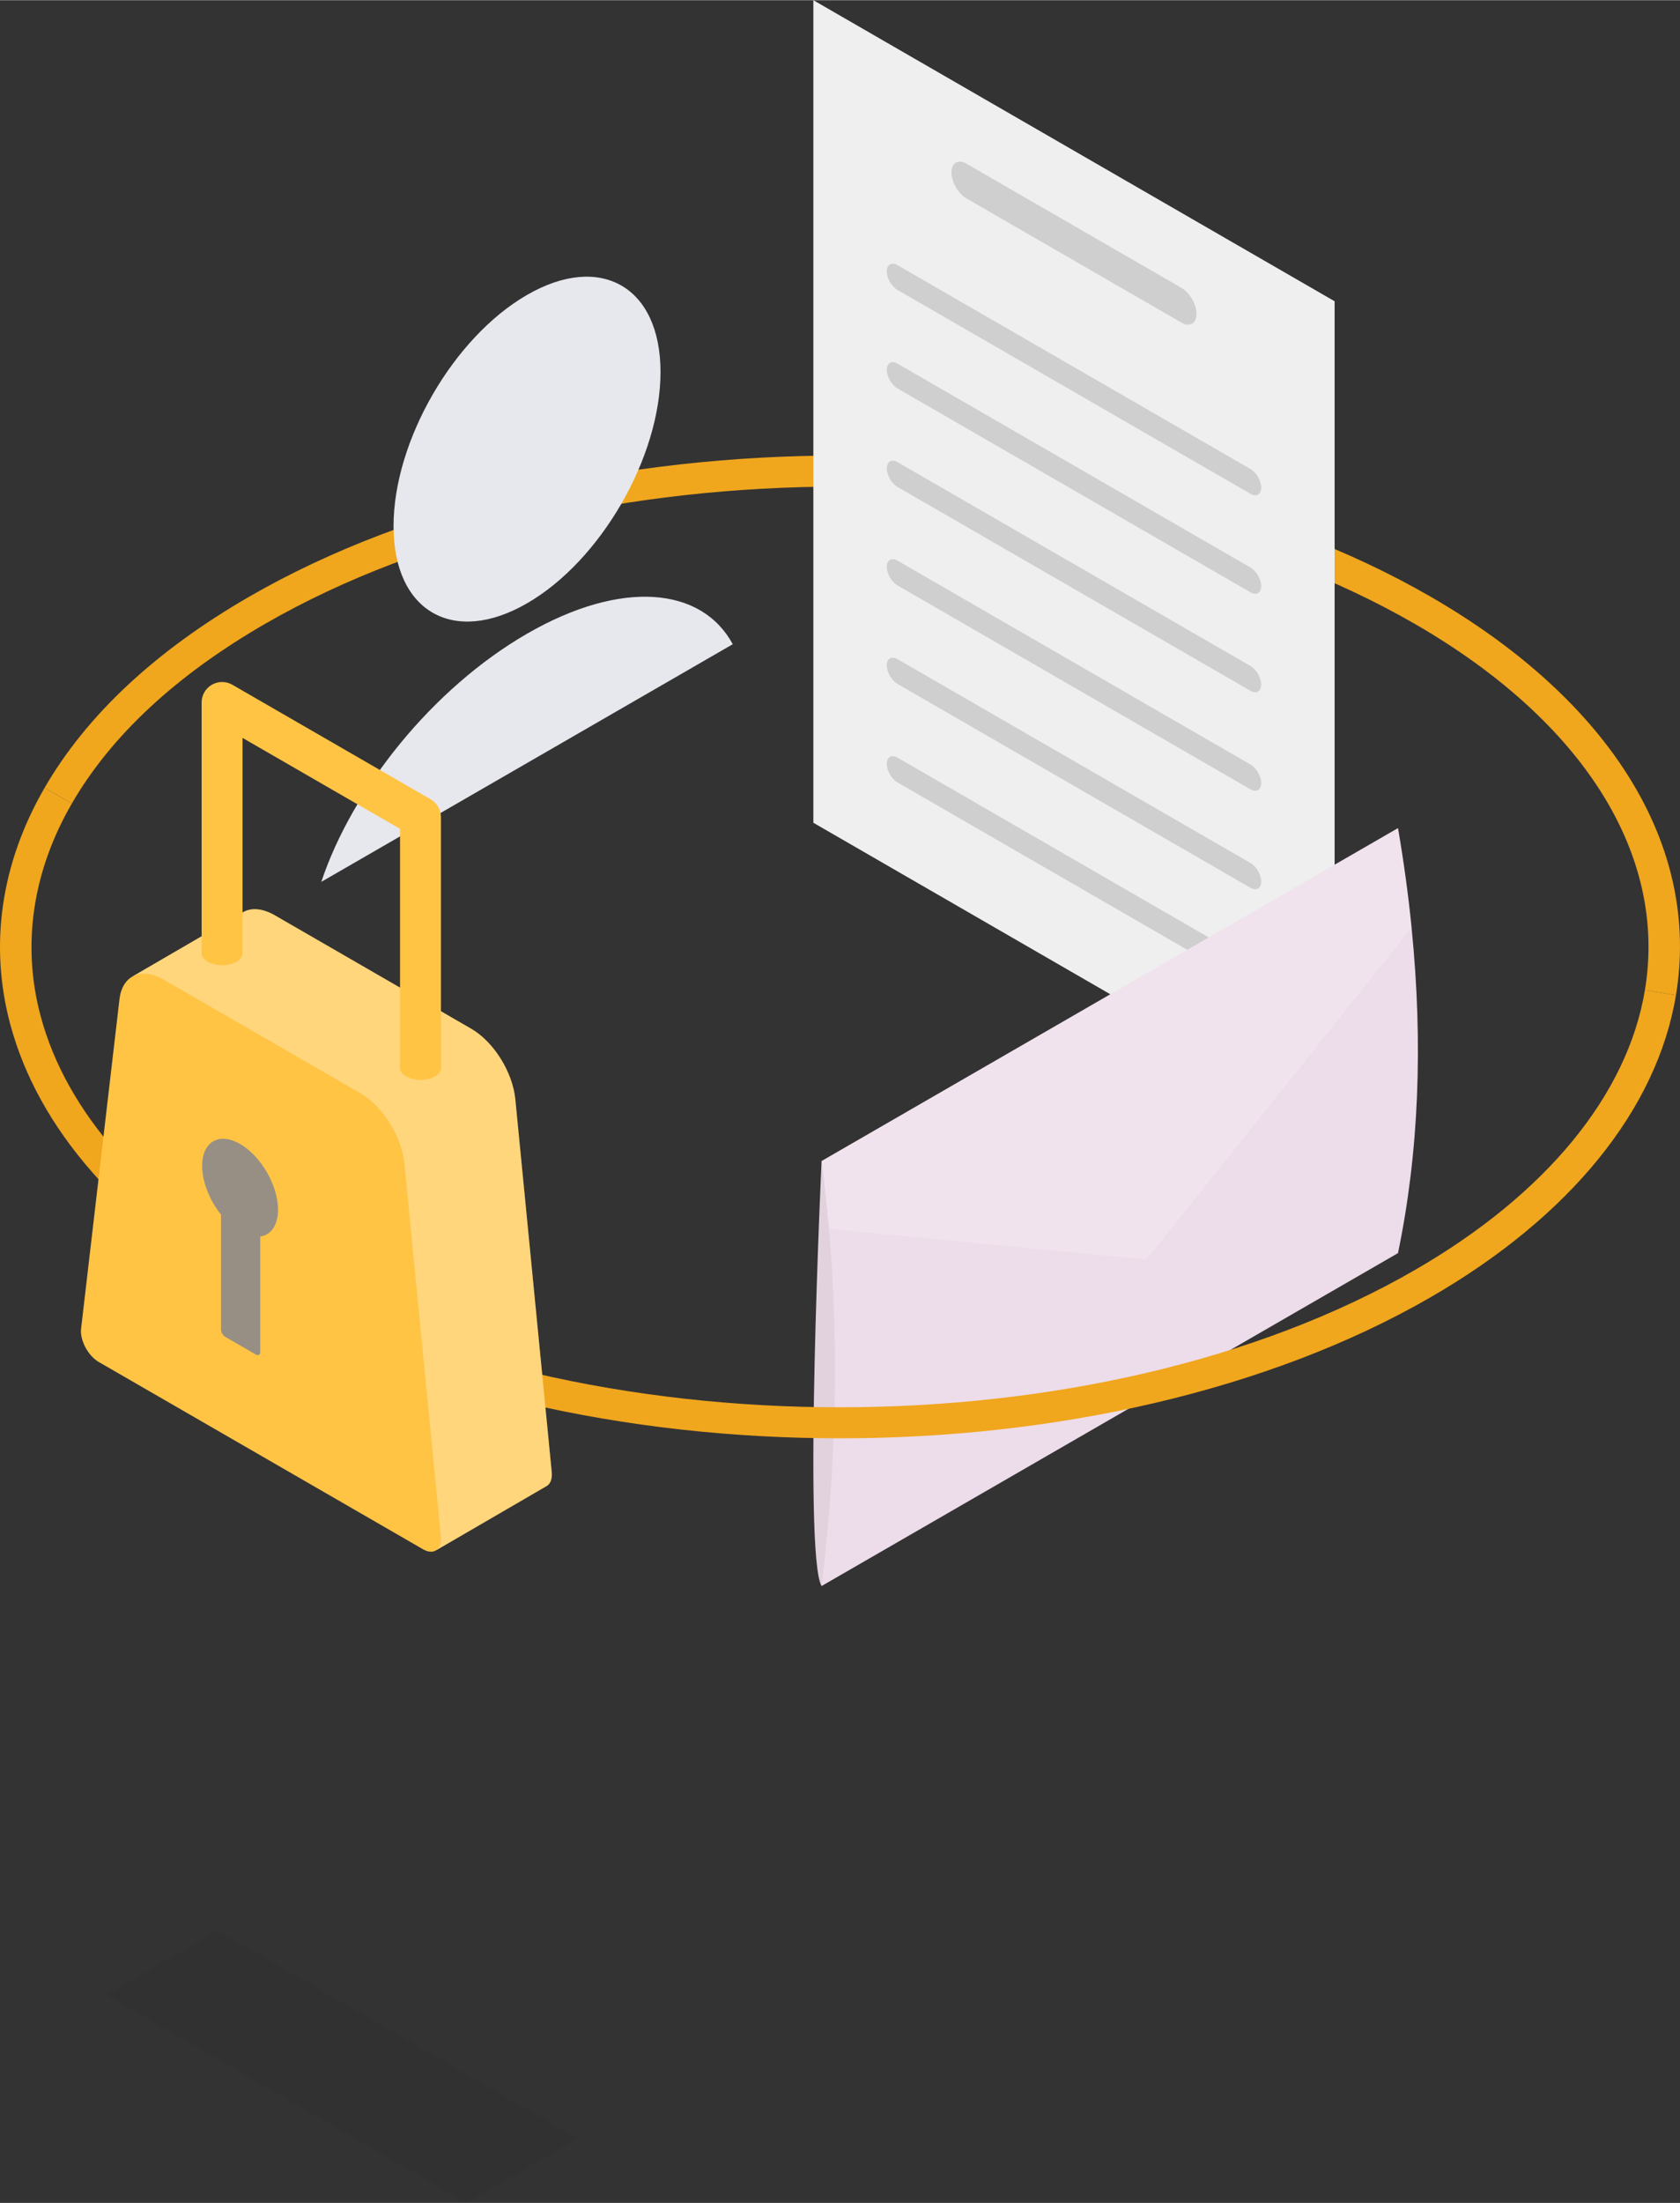
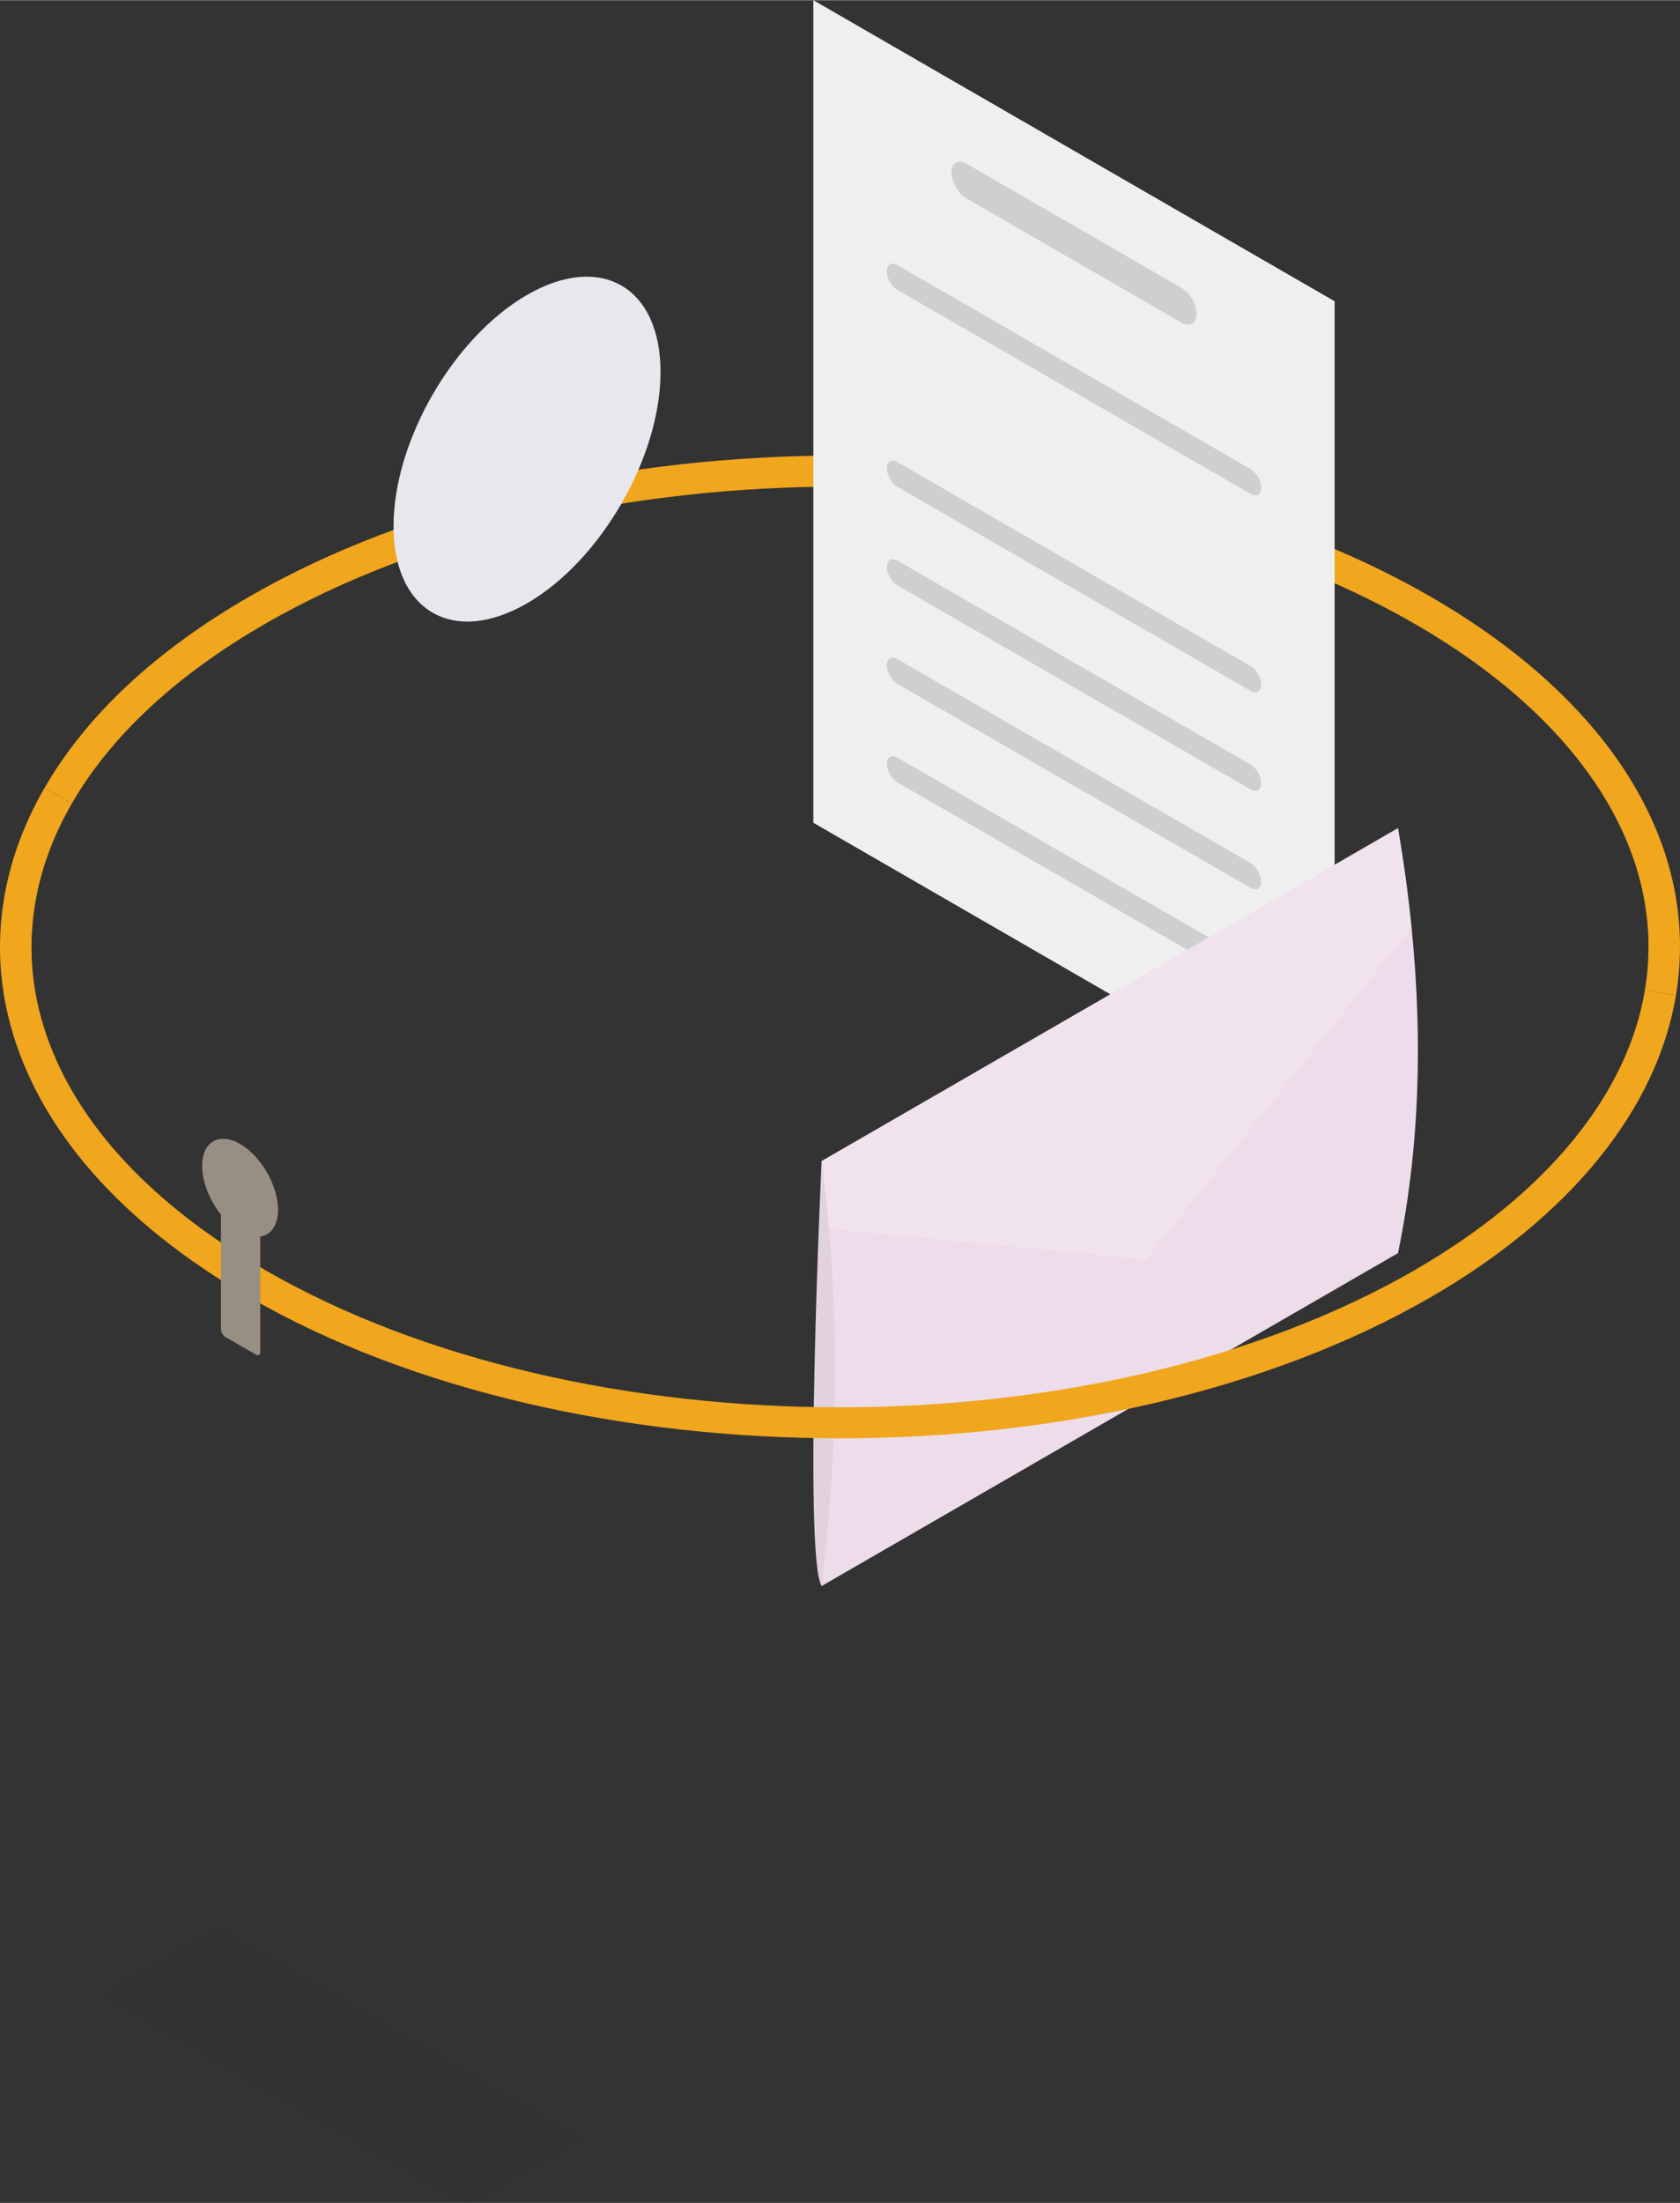
<svg xmlns="http://www.w3.org/2000/svg" version="1.1" id="_レイヤー_2" x="0px" y="0px" viewBox="0 0 533.869 699.7" enable-background="new 0 0 533.869 699.7" width="534px" height="700px" class="lg:!max-h-[405px] isometric rectangleModalImage">
  <rect x="0" y="0" width="533.869" height="699.7" fill="#333333" stroke="none" />
  <title>情報セキュリティ</title>
  <g id="_2">
    <g>
      <path fill="#F0A61D" d="M532.586,316.057l-9.863-1.641c7.124-42.969-19.517-85.352-73.091-116.279&#10;&#09;&#09;&#09;c-100.742-58.164-264.678-58.174-365.43-0.01c-28.257,16.318-48.906,35.518-61.377,57.06l-8.652-5&#10;&#09;&#09;&#09;c13.359-23.086,35.239-43.516,65.029-60.713c103.501-59.775,271.919-59.775,375.43,0.01&#10;&#09;&#09;&#09;C512.019,222.61,540.432,268.742,532.586,316.057z" />
      <g>
        <polygon fill="#EFEFEF" points="424.116,356.926 258.469,261.29 258.469,0 424.116,95.636" />
        <path fill="#CFCFCF" d="M375.45,102.42l-68.316-39.442c-2.639-1.524-4.779-5.229-4.779-8.277&#10;&#09;&#09;&#09;&#09;s2.139-4.282,4.779-2.759l68.316,39.442c2.639,1.524,4.779,5.229,4.779,8.277&#10;&#09;&#09;&#09;&#09;C380.228,102.709,378.089,103.944,375.45,102.42z" />
        <path fill="#CFCFCF" d="M397.37,313.242l-112.153-64.751c-1.886-1.089-3.412-3.732-3.412-5.91&#10;&#09;&#09;&#09;&#09;s1.526-3.059,3.412-1.97l112.153,64.751c1.886,1.089,3.412,3.732,3.412,5.91&#10;&#09;&#09;&#09;&#09;S399.256,314.331,397.37,313.242L397.37,313.242z" />
        <path fill="#CFCFCF" d="M397.37,281.952l-112.153-64.752c-1.886-1.089-3.412-3.732-3.412-5.91&#10;&#09;&#09;&#09;&#09;c0-2.178,1.526-3.059,3.412-1.97l112.153,64.751c1.886,1.089,3.412,3.732,3.412,5.91&#10;&#09;&#09;&#09;&#09;C400.782,282.16,399.256,283.041,397.37,281.952z" />
        <path fill="#CFCFCF" d="M397.37,250.662l-112.153-64.752c-1.886-1.089-3.412-3.732-3.412-5.91&#10;&#09;&#09;&#09;&#09;c0-2.178,1.526-3.059,3.412-1.97l112.153,64.752c1.886,1.089,3.412,3.732,3.412,5.91&#10;&#09;&#09;&#09;&#09;C400.782,250.87,399.256,251.751,397.37,250.662z" />
        <path fill="#CFCFCF" d="M397.37,219.372l-112.153-64.751c-1.886-1.089-3.412-3.732-3.412-5.91&#10;&#09;&#09;&#09;&#09;s1.526-3.059,3.412-1.97l112.153,64.752c1.886,1.089,3.412,3.732,3.412,5.91s-1.526,3.059-3.412,1.97&#10;&#09;&#09;&#09;&#09;V219.372z" />
-         <path fill="#CFCFCF" d="M397.37,188.083l-112.153-64.752c-1.886-1.089-3.412-3.732-3.412-5.91&#10;&#09;&#09;&#09;&#09;c0-2.178,1.526-3.059,3.412-1.97l112.153,64.751c1.886,1.089,3.412,3.732,3.412,5.91&#10;&#09;&#09;&#09;&#09;s-1.526,3.059-3.412,1.97V188.083z" />
        <path fill="#CFCFCF" d="M397.37,156.801l-112.153-64.752c-1.886-1.089-3.412-3.732-3.412-5.91&#10;&#09;&#09;&#09;&#09;s1.526-3.059,3.412-1.97l112.153,64.751c1.886,1.089,3.412,3.732,3.412,5.91&#10;&#09;&#09;&#09;&#09;S399.256,157.89,397.37,156.801z" />
      </g>
      <g>
        <path fill="#EDDCE9" d="M448.575,294.657c-1.04-10.363-2.481-20.919-4.322-31.665L261.082,368.746v0&#10;&#09;&#09;&#09;&#09;v-0c0,0-5.878,125.075,0,135.005v-0v0L444.253,397.998&#10;&#09;&#09;&#09;&#09;C450.883,366.038,452.278,331.566,448.575,294.657L448.575,294.657z" />
        <path opacity="0.2" fill="#FFFFFF" d="M448.575,294.657&#10;&#09;&#09;&#09;&#09;c-1.04-10.363-2.481-20.919-4.322-31.665L261.082,368.746c0.943,7.18,1.722,14.364,2.345,21.547&#10;&#09;&#09;&#09;&#09;l100.929,9.727l84.218-105.364H448.575z" enable-background="new" />
        <path opacity="0.05" d="M263.427,390.293c-0.624-7.184-1.402-14.367-2.345-21.547&#10;&#09;&#09;&#09;&#09;l183.171-105.754v-0l-183.171,105.754c0,0-5.879,125.075,0,135.005v-0&#10;&#09;&#09;&#09;&#09;c4.563-37.403,5.648-75.424,2.345-113.458V390.293z" enable-background="new" />
      </g>
      <g>
        <path fill="#E7E7EE" d="M167.477,191.589c23.429-13.526,42.421-46.422,42.421-73.475&#10;&#09;&#09;&#09;&#09;s-18.993-38.017-42.421-24.491s-42.422,46.422-42.422,73.475c0,27.052,18.993,38.017,42.422,24.491&#10;&#09;&#09;&#09;&#09;V191.589z" />
-         <path fill="#E7E7EE" d="M167.477,201.241c-29.945,17.289-55.476,49.117-65.376,78.824l130.754-75.491&#10;&#09;&#09;&#09;&#09;c-9.9-18.277-35.431-20.623-65.378-3.334V201.241z" />
      </g>
      <path fill="#F0A61D" d="M266.922,456.819c-67.978,0-135.962-14.932-187.715-44.814&#10;&#09;&#09;&#09;c-40.82-23.564-67.095-53.574-75.972-86.787c-6.714-25.127-2.935-51.074,10.938-75.029l8.652,5&#10;&#09;&#09;&#09;c-12.51,21.621-15.947,44.941-9.927,67.451c8.179,30.586,32.837,58.496,71.309,80.713&#10;&#09;&#09;&#09;c100.757,58.154,264.683,58.154,365.43,0c41.606-24.023,67.564-55.605,73.086-88.935l9.863,1.641&#10;&#09;&#09;&#09;c-6.021,36.328-33.701,70.4-77.949,95.947c-51.753,29.883-119.731,44.814-187.715,44.814&#10;&#09;&#09;&#09;L266.922,456.819z" />
      <g>
        <polygon opacity="0.05" enable-background="new" points="148.26,699.7 183.5,679.221 69.1,613.172 &#10;&#09;&#09;&#09;&#09;33.86,633.651" />
        <g>
          <g>
-             <path fill="#FFC444" d="M31.386,432.578l103.048,59.495c1.643,0.948,3.104,0.99,4.137,0.325&#10;&#09;&#09;&#09;&#09;&#09;&#09;c-0.035,0.022-0.065,0.051-0.101,0.072l35.24-20.479c1.177-0.684,1.833-2.255,1.617-4.461&#10;&#09;&#09;&#09;&#09;&#09;&#09;l-11.566-118.374c-0.845-8.681-6.874-18.313-14.044-22.453l-62.385-36.018&#10;&#09;&#09;&#09;&#09;&#09;&#09;c-3.919-2.263-7.506-2.496-10.099-0.989l-35.24,20.479c0.094-0.054,0.198-0.09,0.294-0.14&#10;&#09;&#09;&#09;&#09;&#09;&#09;c-2.306,1.196-3.895,3.686-4.32,7.317l-12.198,104.654c-0.426,3.649,2.208,8.601,5.617,10.569&#10;&#09;&#09;&#09;&#09;&#09;&#09;L31.386,432.578z M45.539,309.236c-0.172,0.004-0.341,0.014-0.508,0.028&#10;&#09;&#09;&#09;&#09;&#09;&#09;C45.199,309.25,45.367,309.24,45.539,309.236z M43.301,309.611c-0.149,0.049-0.298,0.097-0.442,0.155&#10;&#09;&#09;&#09;&#09;&#09;&#09;C43.003,309.708,43.152,309.66,43.301,309.611z M44.387,309.344c-0.162,0.027-0.322,0.056-0.479,0.093&#10;&#09;&#09;&#09;&#09;&#09;&#09;C44.065,309.4,44.225,309.371,44.387,309.344z M46.753,309.29c-0.179-0.019-0.354-0.029-0.529-0.039&#10;&#09;&#09;&#09;&#09;&#09;&#09;C46.399,309.26,46.574,309.27,46.753,309.29z M48.021,309.507c-0.181-0.042-0.358-0.071-0.537-0.103&#10;&#09;&#09;&#09;&#09;&#09;&#09;C47.663,309.436,47.84,309.465,48.021,309.507z M49.338,309.89c-0.176-0.062-0.348-0.107-0.522-0.16&#10;&#09;&#09;&#09;&#09;&#09;&#09;C48.99,309.783,49.162,309.828,49.338,309.89z M50.697,310.442&#10;&#09;&#09;&#09;&#09;&#09;&#09;c-0.152-0.07-0.299-0.123-0.45-0.187C50.398,310.319,50.545,310.371,50.697,310.442z&#10;&#09;&#09;&#09;&#09;&#09;&#09; M140.116,489.024c0.002-0.081,0.01-0.158,0.01-0.241&#10;&#09;&#09;&#09;&#09;&#09;&#09;C140.126,488.866,140.118,488.943,140.116,489.024z M140.093,489.497&#10;&#09;&#09;&#09;&#09;&#09;&#09;c-0.009,0.092-0.026,0.176-0.038,0.264C140.067,489.673,140.084,489.588,140.093,489.497z&#10;&#09;&#09;&#09;&#09;&#09;&#09; M139.922,490.405c0.023-0.085,0.049-0.167,0.068-0.256&#10;&#09;&#09;&#09;&#09;&#09;&#09;C139.971,490.238,139.945,490.32,139.922,490.405z M139.725,490.973&#10;&#09;&#09;&#09;&#09;&#09;&#09;c0.033-0.078,0.068-0.154,0.097-0.236C139.793,490.82,139.759,490.896,139.725,490.973z&#10;&#09;&#09;&#09;&#09;&#09;&#09; M139.469,491.469c0.043-0.069,0.085-0.137,0.124-0.21&#10;&#09;&#09;&#09;&#09;&#09;&#09;C139.554,491.333,139.512,491.401,139.469,491.469z M139.156,491.893&#10;&#09;&#09;&#09;&#09;&#09;&#09;c0.051-0.058,0.102-0.117,0.149-0.18C139.258,491.776,139.207,491.834,139.156,491.893z&#10;&#09;&#09;&#09;&#09;&#09;&#09; M138.791,492.242c0.059-0.047,0.117-0.097,0.173-0.149&#10;&#09;&#09;&#09;&#09;&#09;&#09;C138.908,492.145,138.85,492.195,138.791,492.242z M114.477,347.183l-38.18-22.043L114.477,347.183&#10;&#09;&#09;&#09;&#09;&#09;&#09;c2.207,1.274,4.303,3.071,6.176,5.198C118.78,350.255,116.683,348.457,114.477,347.183z&#10;&#09;&#09;&#09;&#09;&#09;&#09; M124.24,357.333c1.999,3.35,3.454,7.052,4.062,10.666&#10;&#09;&#09;&#09;&#09;&#09;&#09;C127.694,364.384,126.24,360.683,124.24,357.333z M120.934,352.71&#10;&#09;&#09;&#09;&#09;&#09;&#09;c0.588,0.686,1.15,1.407,1.688,2.153C122.084,354.117,121.521,353.397,120.934,352.71z" />
-             <path opacity="0.3" fill="#FFFFFF" d="M77.233,289.698&#10;&#09;&#09;&#09;&#09;&#09;&#09;c2.593-1.507,6.18-1.274,10.099,0.989l62.385,36.018c7.17,4.14,13.199,13.771,14.044,22.453&#10;&#09;&#09;&#09;&#09;&#09;&#09;l11.566,118.374c0.216,2.206-0.439,3.777-1.617,4.461l-35.24,20.479&#10;&#09;&#09;&#09;&#09;&#09;&#09;c1.177-0.684,1.832-2.255,1.617-4.461l-11.566-118.374c-0.845-8.681-6.874-18.313-14.044-22.453&#10;&#09;&#09;&#09;&#09;&#09;&#09;l-62.385-36.018c-3.919-2.263-7.506-2.496-10.099-0.989l35.24-20.479V289.698z" enable-background="new" />
-             <path fill="#FFC444" d="M67.325,217.445c2.012-1.162,4.488-1.162,6.5,0l63.051,36.402&#10;&#09;&#09;&#09;&#09;&#09;&#09;c2.011,1.161,3.25,3.307,3.25,5.629v69.486v10.253l0,0c0,0.96-0.635,1.921-1.904,2.654&#10;&#09;&#09;&#09;&#09;&#09;&#09;c-2.539,1.466-6.654,1.466-9.192,0c-1.269-0.733-1.904-1.693-1.904-2.654l0,0v-10.253v-65.733&#10;&#09;&#09;&#09;&#09;&#09;&#09;l-50.051-28.896v58.227v10.218l0,0c0,0.96-0.635,1.921-1.904,2.653&#10;&#09;&#09;&#09;&#09;&#09;&#09;c-2.539,1.466-6.654,1.466-9.192,0c-1.269-0.733-1.904-1.693-1.904-2.654l0,0v-10.218v-69.486&#10;&#09;&#09;&#09;&#09;&#09;&#09;c0-2.322,1.239-4.468,3.25-5.629V217.445z" />
-           </g>
+             </g>
          <path fill="#988F84" d="M64.236,370.29c0-7.691,5.4-10.808,12.06-6.963&#10;&#09;&#09;&#09;&#09;&#09;c6.661,3.846,12.06,13.198,12.06,20.889c0,4.968-2.259,8.011-5.649,8.519v36.691&#10;&#09;&#09;&#09;&#09;&#09;c0,0.882-0.619,1.24-1.383,0.798l-9.716-5.609c-0.764-0.441-1.383-1.514-1.383-2.396v-36.453&#10;&#09;&#09;&#09;&#09;&#09;C66.647,381.285,64.236,375.422,64.236,370.29z" />
        </g>
      </g>
    </g>
  </g>
</svg>